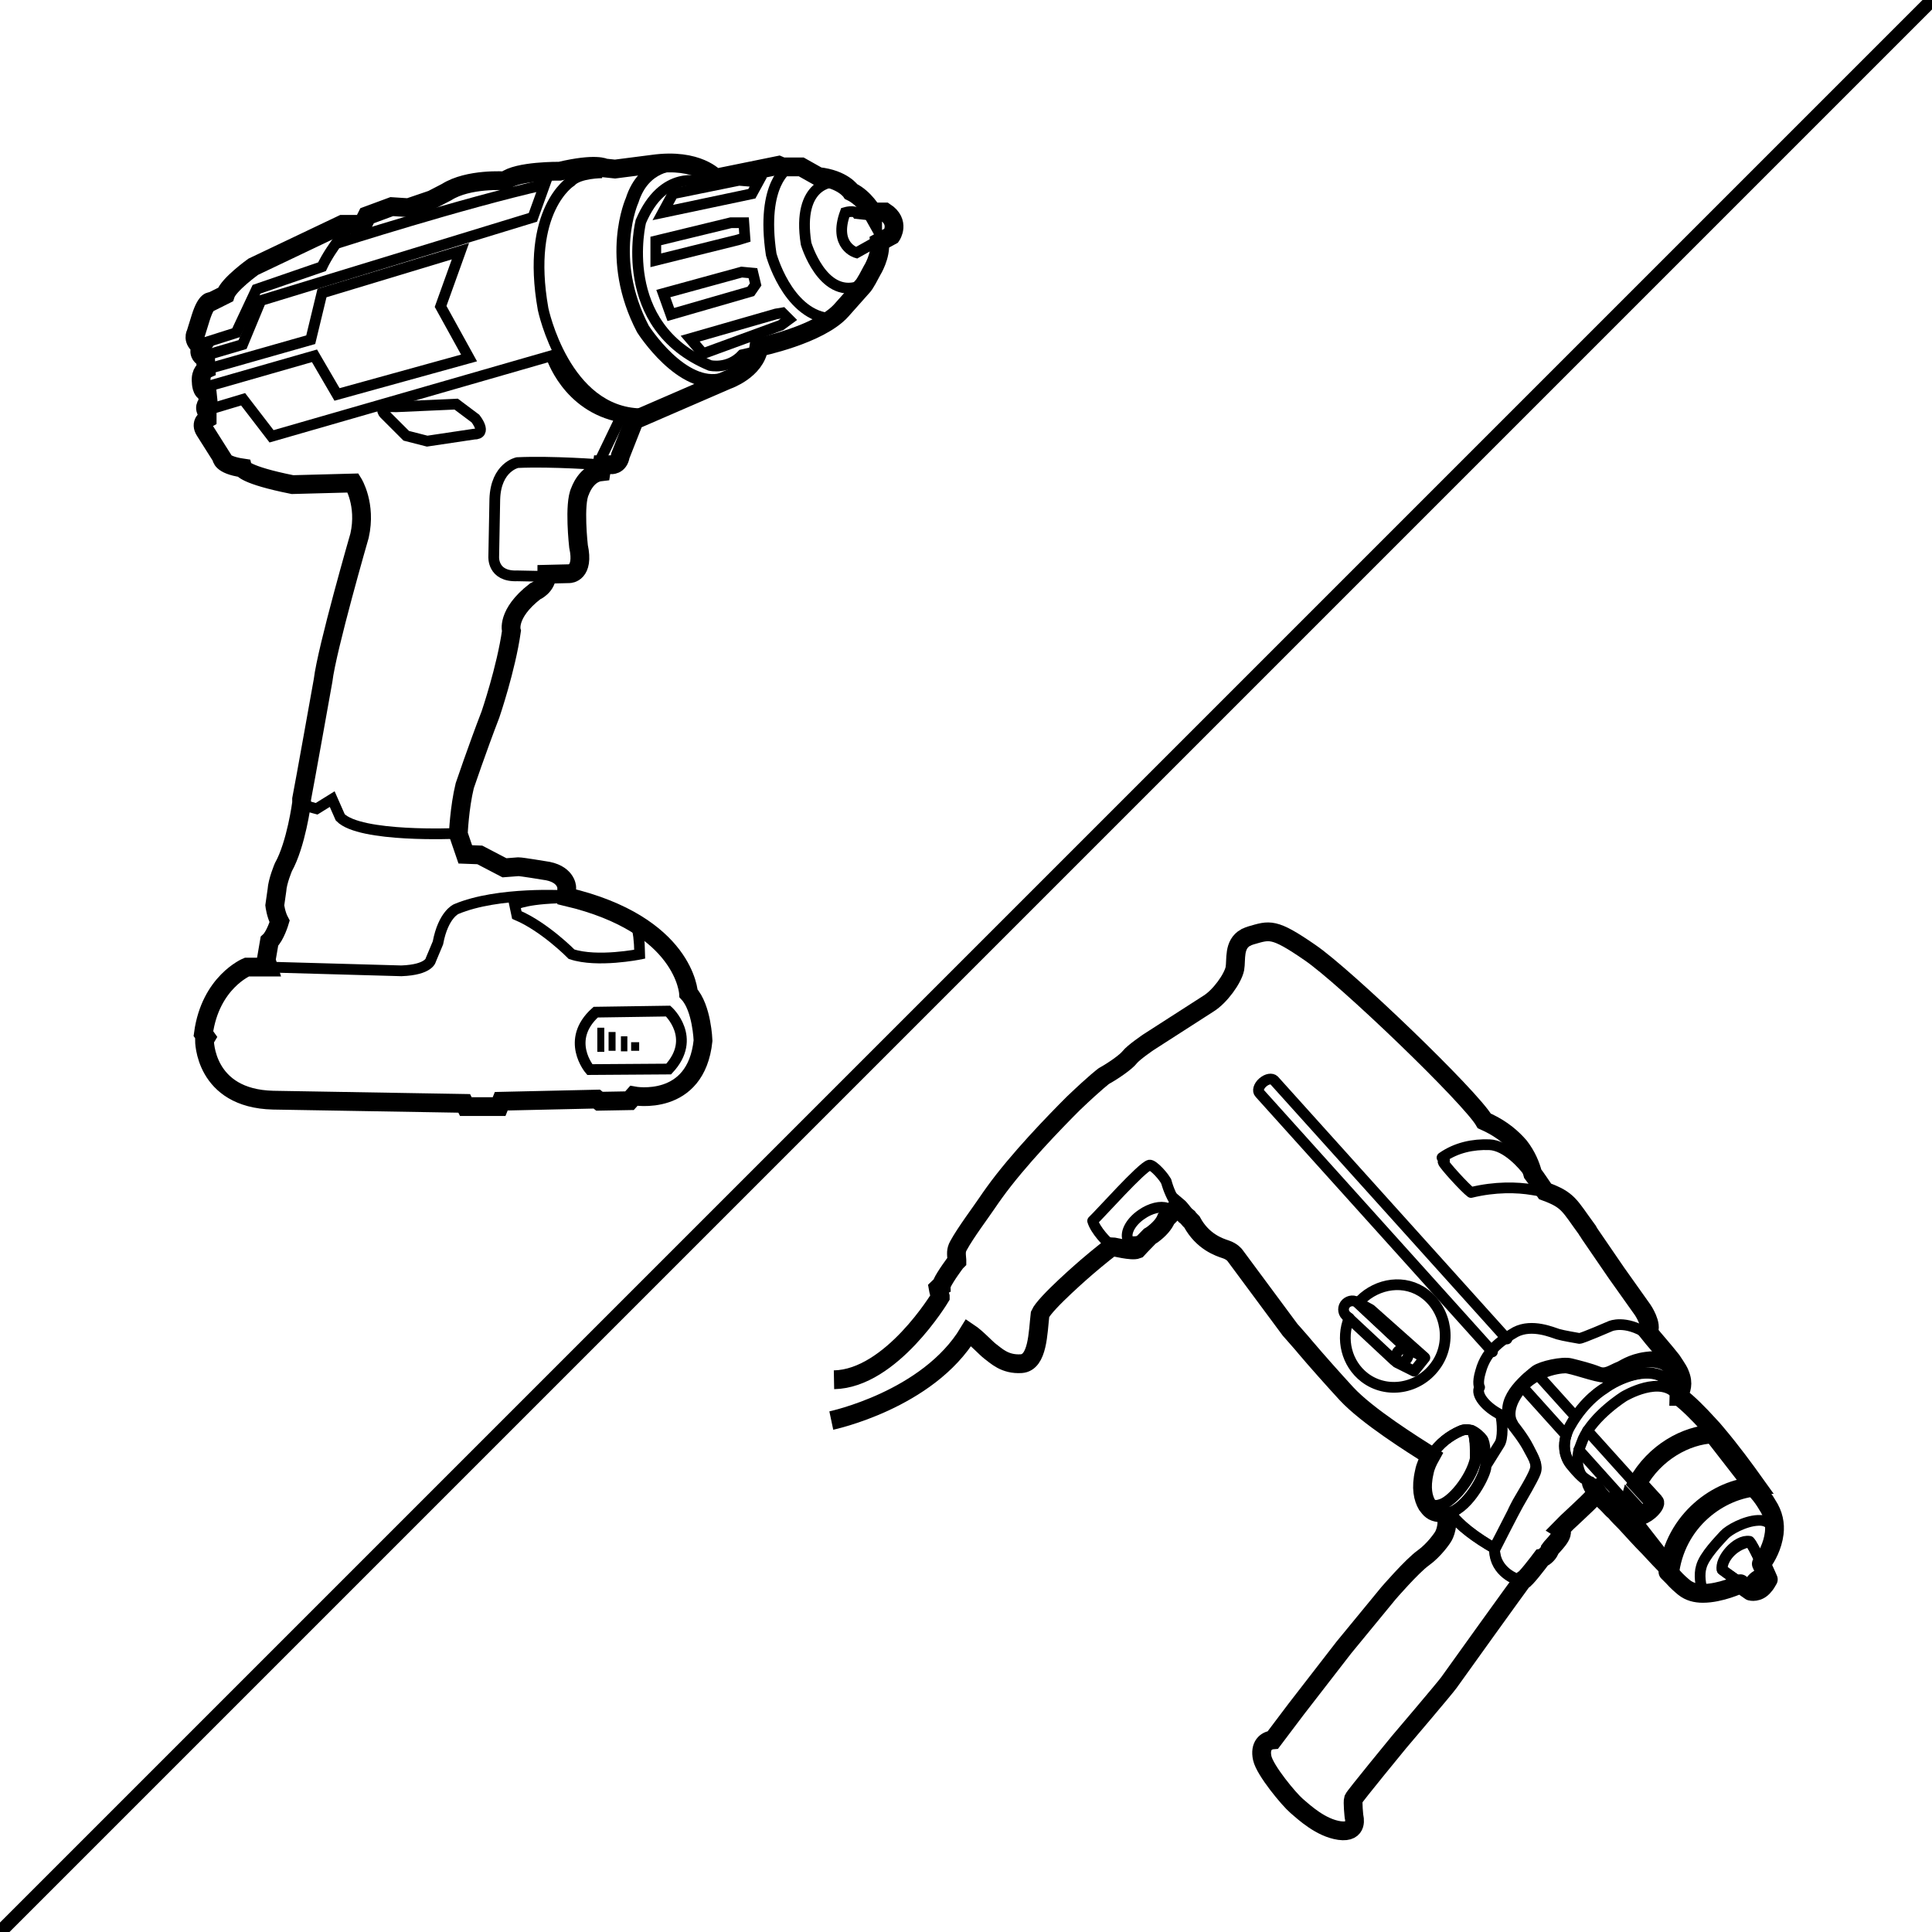
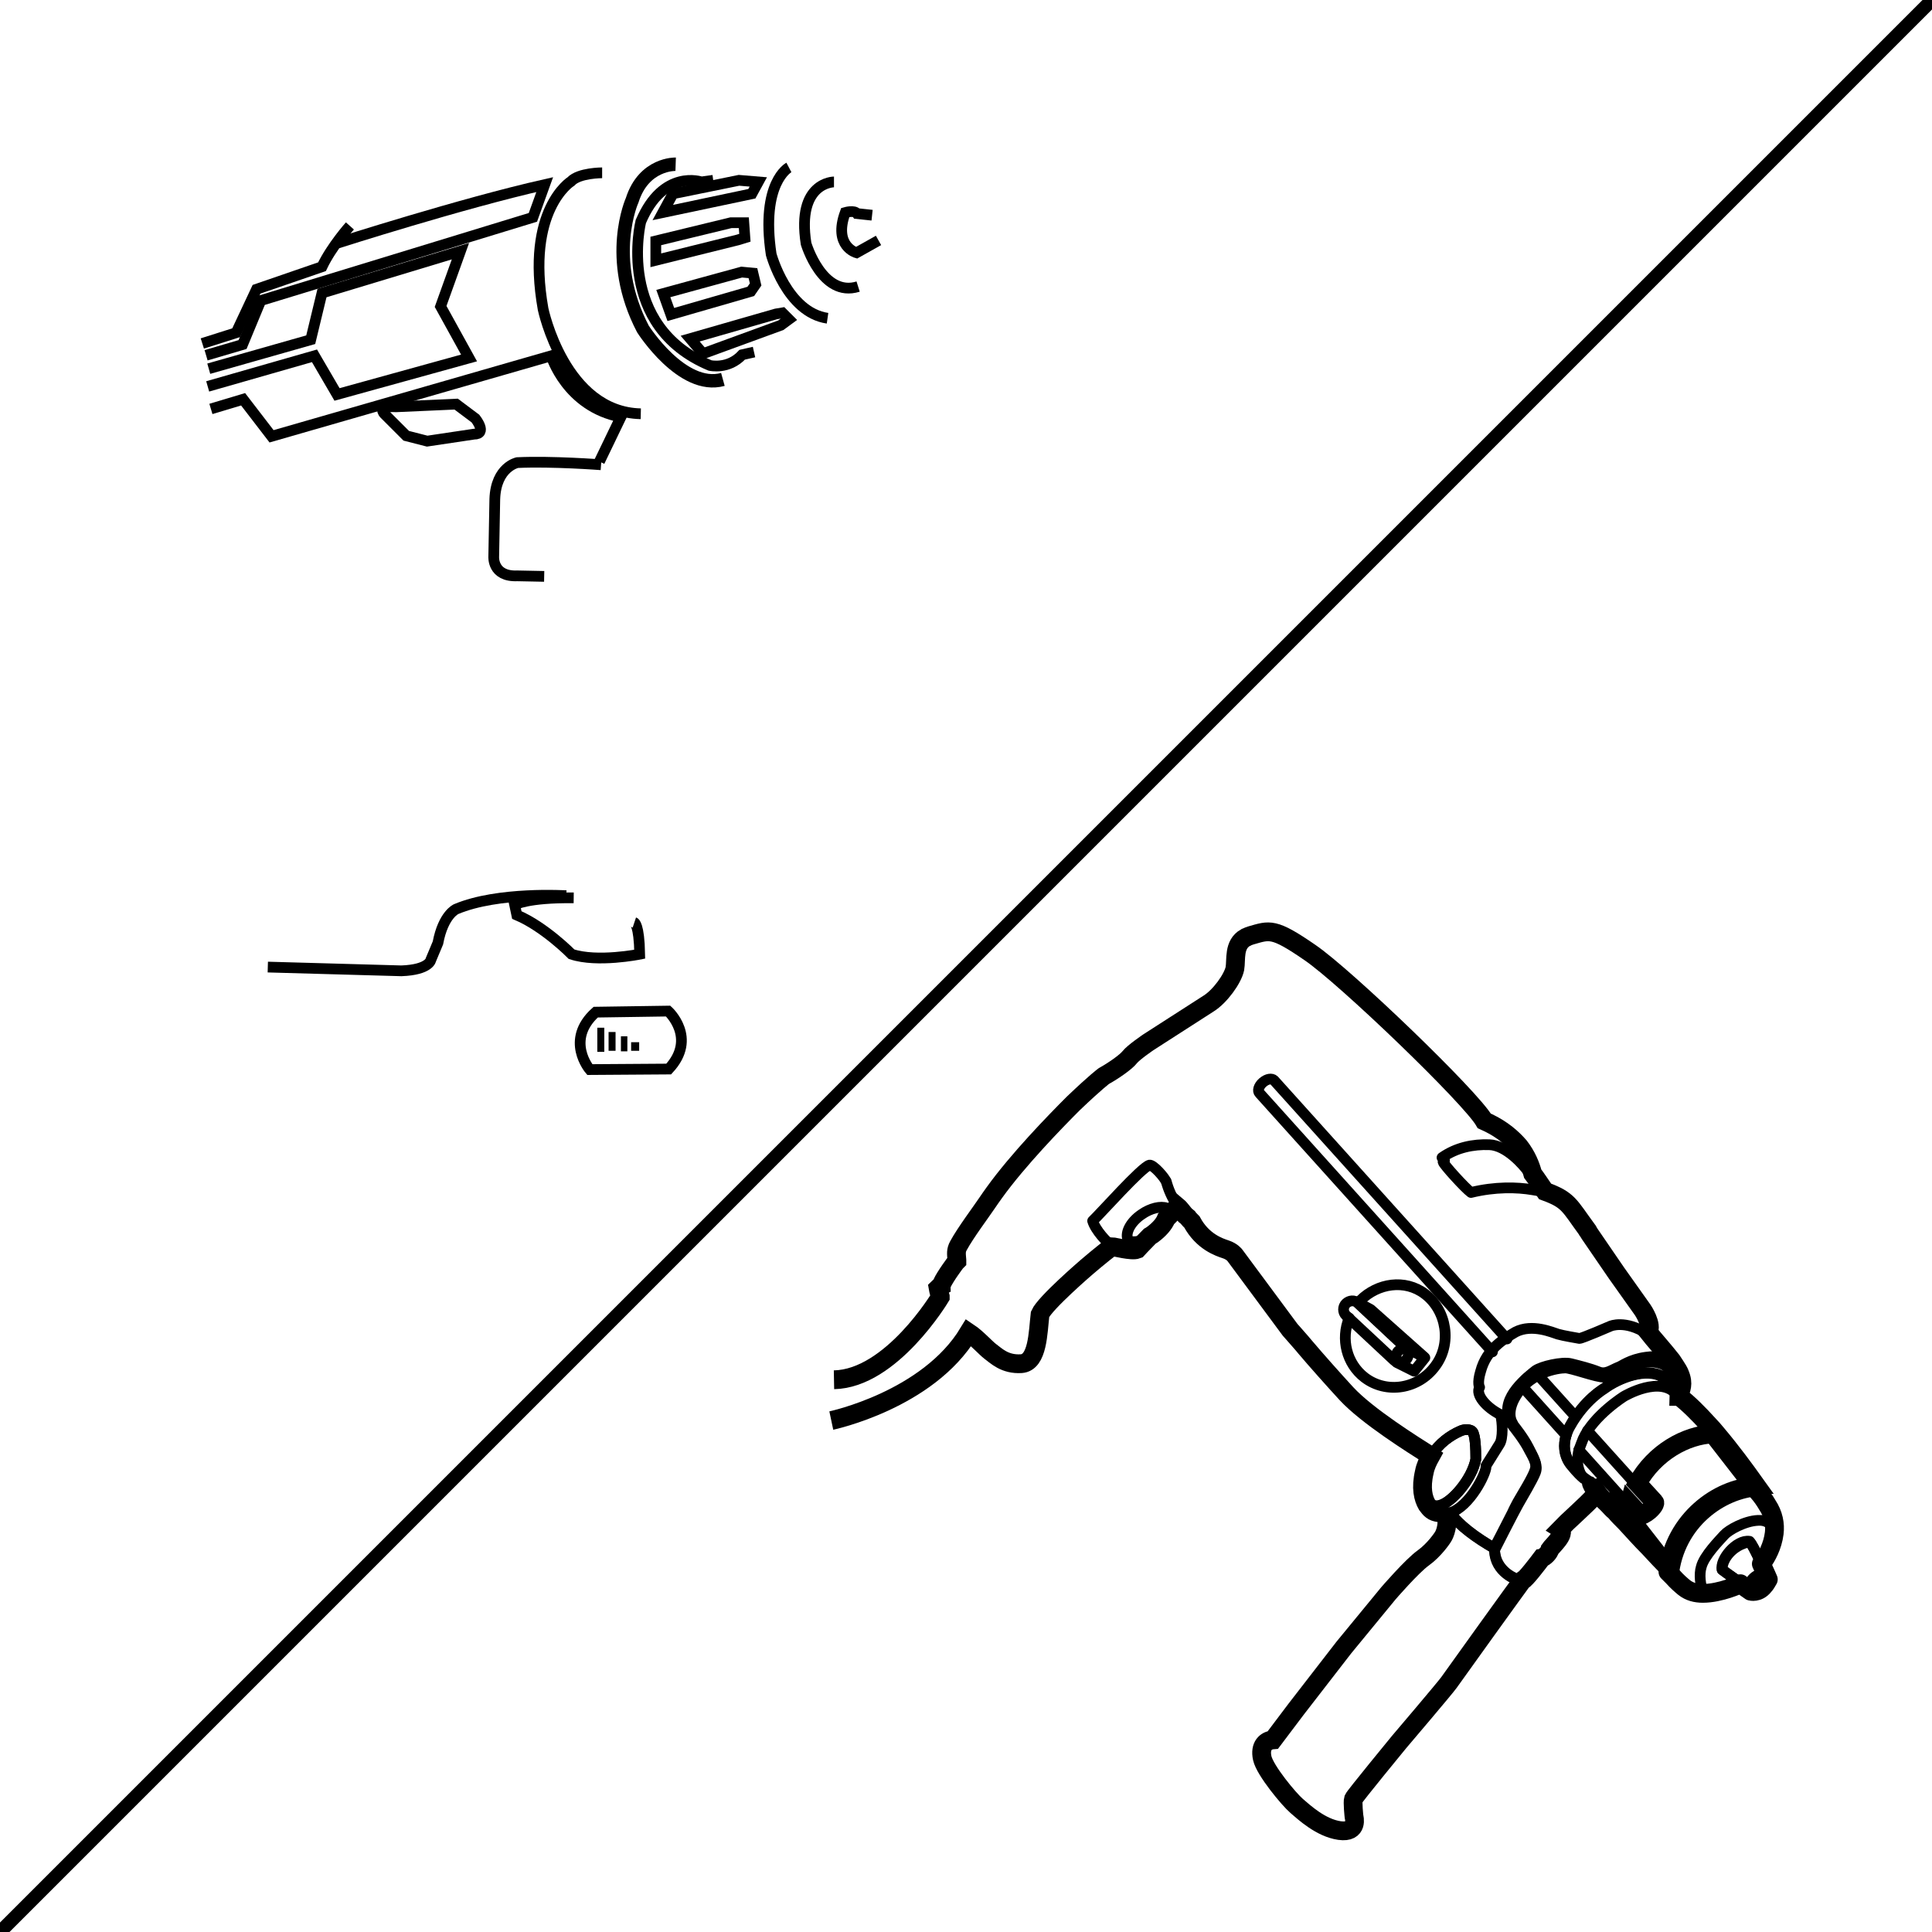
<svg xmlns="http://www.w3.org/2000/svg" xmlns:xlink="http://www.w3.org/1999/xlink" version="1.1" id="图层_1" x="0px" y="0px" viewBox="0 0 36 36" style="enable-background:new 0 0 36 36;" xml:space="preserve">
  <style type="text/css">
	.st0{clip-path:url(#SVGID_2_);}
	.st1{clip-path:url(#SVGID_4_);fill:none;stroke:#000000;stroke-width:0.25;}
	.st2{clip-path:url(#SVGID_4_);fill:none;stroke:#000000;stroke-width:0.35;stroke-miterlimit:10;}
	.st3{clip-path:url(#SVGID_4_);fill:none;stroke:#000000;stroke-width:0.2;stroke-miterlimit:10;}
	.st4{clip-path:url(#SVGID_4_);fill:none;stroke:#000000;stroke-width:0.25;stroke-miterlimit:10;}
	.st5{clip-path:url(#SVGID_4_);}
	
		.st6{clip-path:url(#SVGID_4_);fill:none;stroke:#000000;stroke-width:0.2;stroke-linecap:round;stroke-linejoin:round;stroke-miterlimit:1;}
	.st7{clip-path:url(#SVGID_4_);fill:none;stroke:#000000;stroke-width:0.35;}
	
		.st8{clip-path:url(#SVGID_4_);fill:none;stroke:#000000;stroke-width:0.35;stroke-linecap:round;stroke-linejoin:round;stroke-miterlimit:1;}
</style>
  <g>
    <g>
      <defs>
        <rect id="SVGID_1_" x="0" width="36" height="36" />
      </defs>
      <clipPath id="SVGID_2_">
        <use xlink:href="#SVGID_1_" style="overflow:visible;" />
      </clipPath>
      <g class="st0">
        <defs>
          <rect id="SVGID_3_" x="0" width="36" height="36" />
        </defs>
        <clipPath id="SVGID_4_">
          <use xlink:href="#SVGID_3_" style="overflow:visible;" />
        </clipPath>
        <line class="st1" x1="0" y1="36" x2="36" y2="0" />
-         <path class="st2" d="M16.26,3.96c0,0-0.15-0.27-0.4-0.39c0,0-0.15-0.23-0.61-0.28l-0.32-0.18h-0.35l-0.07-0.03l-1.18,0.24     c0,0-0.32-0.38-1.17-0.26l-0.7,0.09l-0.19-0.02c0,0-0.16-0.1-0.84,0.06c0,0-0.79-0.01-1.02,0.18c0,0-0.68-0.05-1.09,0.21     L8.05,3.72L7.61,3.87L7.3,3.85L6.84,4.02L6.76,4.18H6.38L4.72,4.97c0,0-0.46,0.33-0.52,0.52L3.94,5.62c0,0-0.09-0.05-0.2,0.3     L3.65,6.21c0,0-0.08,0.13,0.1,0.25c0,0-0.1,0.14,0.08,0.22l0.01,0.2c0,0-0.11,0.05-0.09,0.24c0,0,0,0.19,0.11,0.19l0.02,0.19     c0,0-0.1,0.08-0.02,0.18L3.86,7.8c0,0-0.14,0.08-0.04,0.23l0.31,0.49c0,0-0.02,0.14,0.39,0.2c0,0,0.03,0.13,0.93,0.31L6.58,9     c0,0,0.25,0.4,0.12,0.98c0,0-0.61,2.11-0.68,2.7c0,0-0.35,1.96-0.4,2.21v0.07c0,0-0.1,0.77-0.34,1.2c0,0-0.11,0.26-0.12,0.43     l-0.04,0.28c0,0,0.02,0.17,0.09,0.3c0,0-0.08,0.27-0.19,0.37l-0.06,0.35l0.04,0.13H4.6c0,0-0.68,0.28-0.81,1.24l0.05,0.07     l-0.03,0.05c0,0-0.01,1.09,1.28,1.12l3.56,0.06l0.03,0.06H9.3l0.04-0.1l1.78-0.04l0.05,0.04l0.56-0.01l0.08-0.09     c0,0,1.16,0.22,1.29-1.03c0,0-0.02-0.61-0.27-0.88c0,0-0.06-1.28-2.27-1.8v-0.18c0,0-0.01-0.26-0.42-0.31     c0,0-0.42-0.07-0.48-0.07L9.4,16.17l-0.46-0.24l-0.27-0.01l-0.13-0.38c0,0,0.02-0.49,0.12-0.9c0,0,0.23-0.68,0.48-1.33     c0,0,0.29-0.85,0.39-1.55c0,0-0.1-0.32,0.44-0.74c0,0,0.22-0.09,0.22-0.32l0.42-0.01c0,0,0.28,0,0.17-0.51     c0,0-0.09-0.79,0.03-1.03c0,0,0.11-0.33,0.39-0.36l0.02-0.13h0.16c0,0,0.15,0.02,0.18-0.17l0.26-0.66l1.73-0.75     c0,0,0.53-0.18,0.59-0.61c0,0,1.13-0.23,1.54-0.69l0.4-0.45c0,0,0.03-0.02,0.17-0.29c0,0,0.17-0.27,0.14-0.53l0.22-0.12     c0,0,0.17-0.25-0.12-0.44H16.26z" />
        <path class="st3" d="M16.37,4.48l-0.41,0.23c0,0-0.44-0.12-0.21-0.75c0,0,0.17-0.05,0.22,0.02l0.28,0.03" />
        <path class="st3" d="M15.54,3.39c0,0-0.7,0-0.52,1.15c0,0,0.3,1.01,0.97,0.8" />
        <path class="st3" d="M14.7,3.12c0,0-0.53,0.28-0.33,1.62c0,0,0.29,1.08,1.05,1.19" />
        <path class="st3" d="M13.29,3.36l-0.22,0.03c0,0-0.71-0.25-1.13,0.74c0,0-0.48,1.94,1.29,2.68c0,0,0.34,0.08,0.6-0.2l0.22-0.05" />
        <path class="st4" d="M12.59,3.06c0,0-0.59-0.02-0.81,0.67c0,0-0.49,1.08,0.2,2.4c0,0,0.73,1.15,1.49,0.94" />
        <polygon class="st3" points="14.13,3.39 13.77,3.36 12.54,3.61 12.35,3.96 14.01,3.61    " />
        <polygon class="st3" points="13.86,4.15 13.88,4.43 13.75,4.47 12.22,4.85 12.22,4.49 13.62,4.15    " />
        <polygon class="st3" points="14.03,5.09 14.08,5.3 13.99,5.43 12.5,5.86 12.36,5.47 13.82,5.07    " />
        <polygon class="st3" points="14.58,5.83 14.7,5.95 14.55,6.06 13.1,6.59 12.86,6.31 14.46,5.85    " />
        <path class="st3" d="M11.22,3.22c0,0-0.43,0-0.58,0.16c0,0-0.85,0.53-0.52,2.38c0,0,0.4,1.92,1.82,1.95" />
        <path class="st3" d="M6.52,4.21c0,0-0.34,0.38-0.52,0.76L4.78,5.39L4.4,6.2L3.77,6.4" />
        <path class="st3" d="M6.29,4.53c0,0,2.31-0.74,3.86-1.09L9.93,4.05L4.86,5.6L4.52,6.42l-0.68,0.2" />
        <polyline class="st3" points="3.87,7.2 5.86,6.63 6.28,7.35 8.74,6.67 8.21,5.71 8.58,4.68 6,5.46 5.79,6.33 3.89,6.87    " />
        <path class="st3" d="M3.93,7.62l0.6-0.18l0.53,0.69l5.21-1.5c0,0,0.29,0.95,1.3,1.14l-0.4,0.83" />
        <path class="st3" d="M11.2,8.66c0,0-0.91-0.07-1.56-0.04c0,0-0.4,0.08-0.42,0.68L9.2,10.37c0,0-0.03,0.38,0.44,0.36l0.5,0.01" />
        <path class="st3" d="M8.5,7.53L8.86,7.8c0,0,0.23,0.29-0.03,0.29L7.96,8.22l-0.39-0.1L7.16,7.71c0,0-0.15-0.15,0.22-0.13     L8.5,7.53z" />
-         <path class="st3" d="M8.5,15.53c0,0-1.79,0.08-2.16-0.3l-0.15-0.34L5.9,15.07L5.64,15" />
        <path class="st3" d="M10.55,16.69c0,0-1.27-0.08-2.05,0.25c0,0-0.24,0.1-0.34,0.63l-0.13,0.31c0,0-0.02,0.19-0.55,0.21     l-2.49-0.07" />
        <path class="st3" d="M11.82,17.19c0,0,0.09,0.03,0.1,0.59c0,0-0.79,0.16-1.27,0c0,0-0.5-0.51-1.02-0.73l-0.04-0.19     c0,0,0.23-0.14,1.1-0.13" />
        <path class="st3" d="M12.45,18.84c0,0,0.55,0.5,0.01,1.08l-1.47,0.01c0,0-0.47-0.55,0.11-1.07L12.45,18.84z" />
        <rect x="11.76" y="19.42" class="st5" width="0.15" height="0.16" />
        <rect x="11.57" y="19.31" class="st5" width="0.12" height="0.28" />
        <rect x="11.34" y="19.23" class="st5" width="0.13" height="0.35" />
        <rect x="11.13" y="19.15" class="st5" width="0.13" height="0.45" />
        <path class="st6" d="M29.42,27.02l1.07,1.19c0.02,0.02,0.1-0.02,0.17-0.08c0.08-0.07,0.12-0.14,0.1-0.16l-1.18-1.31" />
        <path class="st6" d="M29.36,26.4l-0.73-0.81c-0.02-0.02-0.09,0.02-0.17,0.08c-0.08,0.07-0.12,0.14-0.1,0.16l0.82,0.91" />
        <path class="st7" d="M15.49,26.47c0,0,1.8-0.38,2.56-1.64c0.15,0.1,0.32,0.29,0.4,0.35c0.11,0.08,0.27,0.25,0.58,0.23     c0.31-0.02,0.31-0.58,0.35-0.92c0.09-0.21,0.87-0.88,0.87-0.88s0.29-0.25,0.47-0.38c0.04,0,0.37,0.09,0.47,0.05     c0,0,0.1-0.11,0.23-0.24c0.02-0.01,0.04-0.03,0.06-0.04c0.12-0.09,0.21-0.19,0.25-0.29c0.11-0.11,0.19-0.2,0.21-0.23     c0.06,0.05,0.1,0.12,0.15,0.17c0.01,0.01,0.03,0.02,0.04,0.03c0.02,0.03,0.05,0.06,0.08,0.09c0.2,0.37,0.51,0.47,0.63,0.51     c0.12,0.04,0.17,0.11,0.17,0.11l1.03,1.39c0,0,0.09,0.1,0.22,0.25c0.02,0.02,0.03,0.04,0.05,0.06c0.22,0.26,0.55,0.63,0.78,0.88     c0.39,0.42,1.24,0.95,1.57,1.16c-0.05,0.09-0.1,0.19-0.12,0.3c-0.07,0.3-0.02,0.49,0.05,0.61c0.03,0.04,0.06,0.08,0.09,0.1     c0.06,0.05,0.19,0.06,0.29,0.05c-0.01,0-0.01,0-0.02,0.01c0.05,0.29-0.07,0.45-0.07,0.45s-0.15,0.23-0.36,0.38     c-0.21,0.15-0.65,0.66-0.65,0.66l-0.83,1.01l-0.89,1.15l-0.43,0.57c-0.13,0.01-0.25,0.11-0.2,0.34c0.05,0.23,0.5,0.77,0.64,0.89     c0.14,0.12,0.45,0.41,0.8,0.46c0.36,0.05,0.27-0.26,0.27-0.26s-0.03-0.27-0.01-0.33c0.02-0.05,0.85-1.06,0.85-1.06     s0.86-1.01,0.93-1.11c0.07-0.1,1.34-1.87,1.37-1.9v0c0.05-0.01,0.3-0.34,0.36-0.42c0.05-0.01,0.14-0.1,0.15-0.16     c0.04-0.06,0.3-0.29,0.19-0.37c0.05-0.05,0.11-0.12,0.19-0.19c0.2-0.19,0.46-0.42,0.49-0.5c-0.06-0.09-0.1-0.16-0.1-0.19     c0,0,0,0,0-0.01c0,0,0,0,0,0c0,0,0,0,0,0c0.08,0.17,0.17,0.29,0.29,0.4c0.01,0.01,0.02,0.02,0.03,0.03     c0.03,0.03,0.07,0.08,0.13,0.13c0.01-0.11,0.03-0.22,0.06-0.32c0-0.01,0.01-0.02,0.02-0.04l0,0c-0.04,0.11-0.07,0.23-0.08,0.36     c0.05,0.06,0.12,0.13,0.19,0.2c0.13,0.14,0.28,0.31,0.44,0.47c0.13,0.14,0.25,0.27,0.37,0.39l-0.78-1     c0.01-0.08,0.02-0.15,0.04-0.22l0.2,0.22c0.02,0.02,0.1-0.02,0.17-0.08c0.08-0.07,0.12-0.14,0.1-0.16l-0.32-0.35     c0.32-0.58,0.91-0.9,1.41-0.92l0.73,0.94c0.02,0,0.04,0,0.06,0c-0.2-0.28-0.45-0.62-0.72-0.94c-0.05-0.06-0.1-0.12-0.15-0.17     c-0.19-0.21-0.38-0.4-0.55-0.53c0,0-0.01,0-0.01,0c0,0,0,0,0,0v0c0-0.01,0-0.02,0.01-0.03c0-0.04,0.01-0.08,0.01-0.13     c0,0.01,0,0.01,0,0.02c0,0,0,0,0,0c0,0,0,0.01,0,0.02c0,0.01,0,0.02,0,0.03c0,0.02,0,0.04-0.01,0.06c0,0,0,0,0,0c0,0,0,0,0,0     c0.03-0.1,0.09-0.2,0.01-0.39c-0.01-0.03-0.03-0.06-0.04-0.08c-0.03-0.05-0.07-0.11-0.11-0.17c-0.14-0.18-0.33-0.39-0.44-0.53     c0.09-0.13-0.1-0.41-0.1-0.41l-0.49-0.69l-0.5-0.73l-0.03-0.05c-0.01-0.01-0.02-0.02-0.02-0.03c-0.33-0.45-0.34-0.55-0.78-0.71     c-0.07-0.1-0.16-0.24-0.23-0.33c-0.04-0.15-0.11-0.33-0.25-0.51c-0.13-0.15-0.31-0.31-0.58-0.44c-0.02-0.01-0.05-0.02-0.07-0.03     h0v0c-0.25-0.44-2.59-2.69-3.25-3.14c-0.68-0.47-0.75-0.42-1.1-0.32c-0.03,0.01-0.06,0.02-0.08,0.03     c-0.01,0.01-0.01,0.01-0.02,0.01c-0.23,0.13-0.17,0.41-0.2,0.58c-0.04,0.19-0.28,0.52-0.49,0.65l-1.12,0.72     c0,0-0.28,0.19-0.35,0.28c-0.07,0.09-0.3,0.25-0.48,0.35c0,0-0.14,0.1-0.57,0.51c-0.35,0.35-1.03,1.05-1.47,1.66     c-0.05,0.07-0.1,0.14-0.14,0.2c-0.1,0.15-0.4,0.55-0.53,0.79c-0.05,0.09-0.04,0.15-0.03,0.27c0,0.01,0,0.01,0,0.02l-0.02,0.02     c0,0-0.19,0.25-0.26,0.4c0,0.01-0.01,0.02-0.01,0.04c-0.02,0.01-0.04,0.02-0.06,0.04c0,0,0.01,0.06,0.04,0.16l0,0.01     c0,0-0.91,1.52-1.98,1.54" />
        <path class="st8" d="M32.93,28.04c0.12,0.18,0.15,0.36,0.13,0.53c-0.03,0.24-0.14,0.44-0.23,0.56l-0.01,0.01     c0.07,0.15,0.13,0.29,0.13,0.29c-0.03,0.05-0.05,0.09-0.08,0.12c-0.11,0.14-0.25,0.1-0.25,0.1c-0.04-0.03-0.12-0.08-0.19-0.14     l-0.01,0.01c0,0-0.36,0.17-0.69,0.17c-0.13,0-0.25-0.03-0.35-0.11c-0.06-0.05-0.13-0.11-0.21-0.2c-0.03-0.03-0.06-0.06-0.09-0.09     c0.12-0.98,0.95-1.56,1.61-1.59c0.02,0.03,0.04,0.06,0.06,0.09C32.83,27.88,32.89,27.97,32.93,28.04z" />
        <path class="st6" d="M21.42,21.71c0.07-0.01,0.29,0.24,0.31,0.31c0,0,0,0,0-0.01c0.04,0.15,0.11,0.32,0.22,0.47     c-0.02,0.03-0.11,0.12-0.21,0.23c0.03-0.08,0.03-0.15,0-0.2c0,0,0,0,0,0c-0.11-0.04-0.3,0-0.47,0.12     c-0.22,0.15-0.32,0.37-0.24,0.49c0,0,0,0,0,0c0.1,0.04,0.25,0.01,0.41-0.08c-0.13,0.13-0.23,0.24-0.23,0.24     c-0.1,0.04-0.42-0.05-0.47-0.06c0,0-0.01,0-0.01,0c-0.1-0.06-0.32-0.3-0.37-0.47C20.5,22.62,21.28,21.74,21.42,21.71z" />
        <path class="st6" d="M32.7,27.69c0.02,0.03,0.04,0.06,0.06,0.09c-0.66,0.04-1.48,0.6-1.58,1.59c-0.03-0.03-0.06-0.06-0.09-0.09     C31.21,28.3,32.04,27.72,32.7,27.69z" />
        <path class="st6" d="M32.13,28.6c0.08-0.09,0.38-0.26,0.63-0.27c0.16-0.01,0.27,0.07,0.3,0.24c-0.03,0.23-0.14,0.44-0.23,0.56     l-0.01,0.01c-0.08-0.18-0.18-0.38-0.22-0.41c-0.32,0.06-0.52,0.33-0.51,0.52c0,0,0.19,0.14,0.35,0.25l-0.01,0.01     c0,0-0.36,0.17-0.69,0.17c-0.06-0.14-0.08-0.35-0.04-0.48C31.75,28.99,32.05,28.69,32.13,28.6z" />
        <path class="st6" d="M32.6,28.72c0.04,0.04,0.14,0.24,0.22,0.41c0.07,0.15,0.13,0.29,0.13,0.29c-0.1,0.19-0.18,0.22-0.32,0.22     c-0.04-0.03-0.12-0.08-0.19-0.14c-0.16-0.11-0.35-0.25-0.35-0.25C32.04,29.06,32.36,28.68,32.6,28.72z" />
        <path class="st6" d="M29.16,25.49c0.1-0.01,0.6,0.18,0.73,0.17c0.13-0.01,0.39-0.17,0.48-0.21c0.09-0.04,0.39-0.13,0.63-0.02     c0.3,0.17,0.29,0.39,0.26,0.57c0-0.05-0.03-0.2-0.28-0.35c-0.3-0.18-0.81,0.02-1.09,0.22c0,0-0.37,0.21-0.63,0.69     c-0.26,0.48,0.04,0.76,0.04,0.76s0.09,0.12,0.21,0.21c0.04,0.03,0.08,0.06,0.12,0.08c0,0,0.01,0,0.01,0c0,0,0,0,0,0.01     c0,0.03,0.05,0.1,0.1,0.19c-0.03,0.08-0.28,0.3-0.49,0.5c-0.07,0.07-0.14,0.14-0.19,0.19c0.12,0.08-0.14,0.31-0.18,0.37     c-0.01,0.06-0.1,0.15-0.15,0.16c-0.05,0.08-0.31,0.4-0.35,0.42c-0.22-0.03-0.55-0.24-0.53-0.62c0,0,0.2-0.38,0.33-0.64     c0.04-0.09,0.08-0.16,0.1-0.2c0.08-0.14,0.28-0.46,0.32-0.59c0.05-0.13-0.03-0.25-0.12-0.43c-0.09-0.18-0.26-0.39-0.29-0.43     c0,0,0,0,0-0.01c-0.01-0.02-0.11-0.15,0-0.41C28.45,25.55,29.06,25.49,29.16,25.49z" />
        <path class="st6" d="M26.91,21.61c-0.01-0.02-0.02-0.03-0.04-0.04c0.27-0.19,0.58-0.25,0.88-0.24c0.33,0.01,0.65,0.4,0.71,0.48     c0.01,0.02,0.03,0.05,0.06,0.08c0.07,0.09,0.16,0.23,0.23,0.33c0,0-0.01,0-0.01-0.01c-0.05-0.02-0.11-0.03-0.18-0.04     c-0.29-0.05-0.7-0.06-1.15,0.05c-0.11-0.08-0.51-0.52-0.52-0.57C26.9,21.64,26.93,21.64,26.91,21.61z" />
        <path class="st6" d="M27.85,28.85c-0.02,0.38,0.31,0.58,0.53,0.62c-0.02,0.03-1.3,1.8-1.37,1.9c-0.07,0.1-0.93,1.11-0.93,1.11     s-0.82,1-0.84,1.06c-0.02,0.06,0.01,0.33,0.01,0.33s0.08,0.31-0.27,0.26c-0.36-0.05-0.67-0.34-0.8-0.46     c-0.14-0.12-0.59-0.67-0.64-0.89c-0.05-0.23,0.08-0.33,0.2-0.34l0.43-0.57l0.89-1.15l0.83-1.01c0,0,0.44-0.52,0.65-0.67     c0.21-0.15,0.36-0.38,0.36-0.38s0.11-0.17,0.07-0.46c0.01,0,0.01,0,0.02-0.01c0.01,0,0.02,0,0.04,0     C27.18,28.41,27.5,28.65,27.85,28.85z" />
        <path class="st6" d="M27.02,28.19c-0.01,0-0.02,0-0.04,0C26.99,28.19,27,28.19,27.02,28.19C27.01,28.19,27.01,28.19,27.02,28.19z     " />
-         <path class="st6" d="M26.82,28.04c0.22-0.04,0.59-0.49,0.67-0.86c0-0.19,0-0.44-0.06-0.51c0,0-0.01-0.01-0.01-0.02     c0.09,0.04,0.17,0.12,0.2,0.16c0.06,0.07,0.06,0.31,0.06,0.51c-0.08,0.37-0.45,0.82-0.67,0.86c-0.01,0-0.02,0.01-0.03,0.01     c-0.1,0-0.23,0-0.29-0.05c-0.03-0.02-0.06-0.06-0.09-0.1c0.06,0.01,0.13,0.01,0.19,0.01C26.8,28.05,26.81,28.04,26.82,28.04z" />
        <path class="st6" d="M26.55,27.43c0.02-0.11,0.07-0.21,0.12-0.3c0.01,0.01,0.03,0.02,0.04,0.03c-0.01-0.01-0.03-0.02-0.04-0.03     c0.14-0.24,0.37-0.39,0.53-0.46c0.08-0.04,0.16-0.04,0.22-0.01c0.01,0.01,0.01,0.01,0.02,0.02c0.05,0.07,0.06,0.31,0.06,0.51     c-0.07,0.37-0.45,0.81-0.67,0.86c-0.01,0-0.02,0.01-0.03,0.01c-0.06,0-0.13,0-0.19-0.01C26.53,27.93,26.48,27.73,26.55,27.43z" />
        <path class="st6" d="M26.55,27.43c0.02-0.11,0.07-0.21,0.12-0.3c0.01,0.01,0.03,0.02,0.04,0.03c-0.01-0.01-0.03-0.02-0.04-0.03     c0.14-0.24,0.37-0.39,0.53-0.46c0.08-0.04,0.16-0.04,0.22-0.01c0.01,0.01,0.01,0.01,0.02,0.02c0.05,0.07,0.06,0.31,0.06,0.51     c-0.07,0.37-0.45,0.81-0.67,0.86c-0.01,0-0.02,0.01-0.03,0.01c-0.06,0-0.13,0-0.19-0.01C26.53,27.93,26.48,27.73,26.55,27.43z" />
        <path class="st6" d="M25.14,24.56c-0.16,0.39-0.05,0.85,0.29,1.11c0.41,0.31,1,0.21,1.31-0.21c0.32-0.42,0.22-1.04-0.19-1.35     c-0.37-0.28-0.88-0.2-1.2,0.12" />
        <polygon class="st6" points="26.53,25.28 25.54,24.4 25.3,24.27 26.19,25.11    " />
        <path class="st6" d="M25.08,24.29c-0.06,0.06-0.06,0.16,0,0.22l0.9,0.84c0.06,0.06,0.16,0.05,0.22-0.01     c0.06-0.07,0.06-0.16,0-0.22l-0.9-0.84C25.24,24.22,25.14,24.23,25.08,24.29z" />
        <path class="st6" d="M26.25,25.13c0,0-0.12-0.03-0.2,0.05c-0.07,0.08-0.02,0.21-0.02,0.21l0.32,0.16l0.2-0.25L26.25,25.13z" />
        <path class="st6" d="M28.08,24.95l-4.34-4.82c-0.04-0.04-0.13-0.03-0.21,0.04c-0.08,0.07-0.1,0.16-0.06,0.2l4.34,4.82" />
        <path class="st6" d="M27.94,26.91c0.07-0.1,0.06-0.41,0.02-0.55c-0.28-0.14-0.47-0.38-0.39-0.51c0,0-0.05-0.07,0.02-0.3     c0.11-0.41,0.43-0.6,0.65-0.73c0.31-0.16,0.69,0.01,0.79,0.04c0.1,0.03,0.35,0.07,0.4,0.08c0.05,0,0.58-0.23,0.58-0.23     s0.27-0.12,0.68,0.14c0,0,0,0,0-0.01c0.11,0.13,0.3,0.34,0.44,0.53c-0.1-0.08-0.24-0.11-0.46-0.08c-0.3,0.04-0.46,0.17-0.5,0.18     c-0.15,0.06-0.25,0.15-0.39,0.09c-0.15-0.06-0.35-0.11-0.51-0.15c-0.16-0.04-0.55,0.05-0.66,0.13c-0.33,0.26-0.71,0.64-0.41,1.04     c0.03,0.04,0.2,0.25,0.29,0.43c0.1,0.18,0.17,0.3,0.12,0.43c-0.05,0.13-0.24,0.45-0.32,0.59c-0.08,0.14-0.43,0.83-0.43,0.83     c-0.35-0.2-0.67-0.43-0.83-0.66c0,0,0,0-0.01-0.01c0.37-0.12,0.67-0.73,0.67-0.86c0-0.01,0-0.02,0-0.02L27.94,26.91z" />
        <path class="st6" d="M29.42,27.02c-0.06,0.25,0,0.42,0.09,0.53c-0.12-0.1-0.21-0.22-0.21-0.22s-0.23-0.21-0.12-0.58" />
        <path class="st6" d="M29.18,26.75c0.02-0.06,0.04-0.12,0.08-0.18c0.27-0.48,0.63-0.69,0.63-0.69c0.28-0.21,0.79-0.4,1.09-0.22     c0.25,0.15,0.28,0.3,0.28,0.35c-0.3-0.41-1,0.01-1,0.01s-0.56,0.35-0.76,0.79c-0.03,0.08-0.06,0.15-0.08,0.21" />
        <path class="st6" d="M32.95,29.42c0,0-0.12-0.14-0.25-0.04c0,0-0.17,0.12-0.07,0.26C32.63,29.64,32.83,29.7,32.95,29.42z" />
      </g>
    </g>
  </g>
</svg>